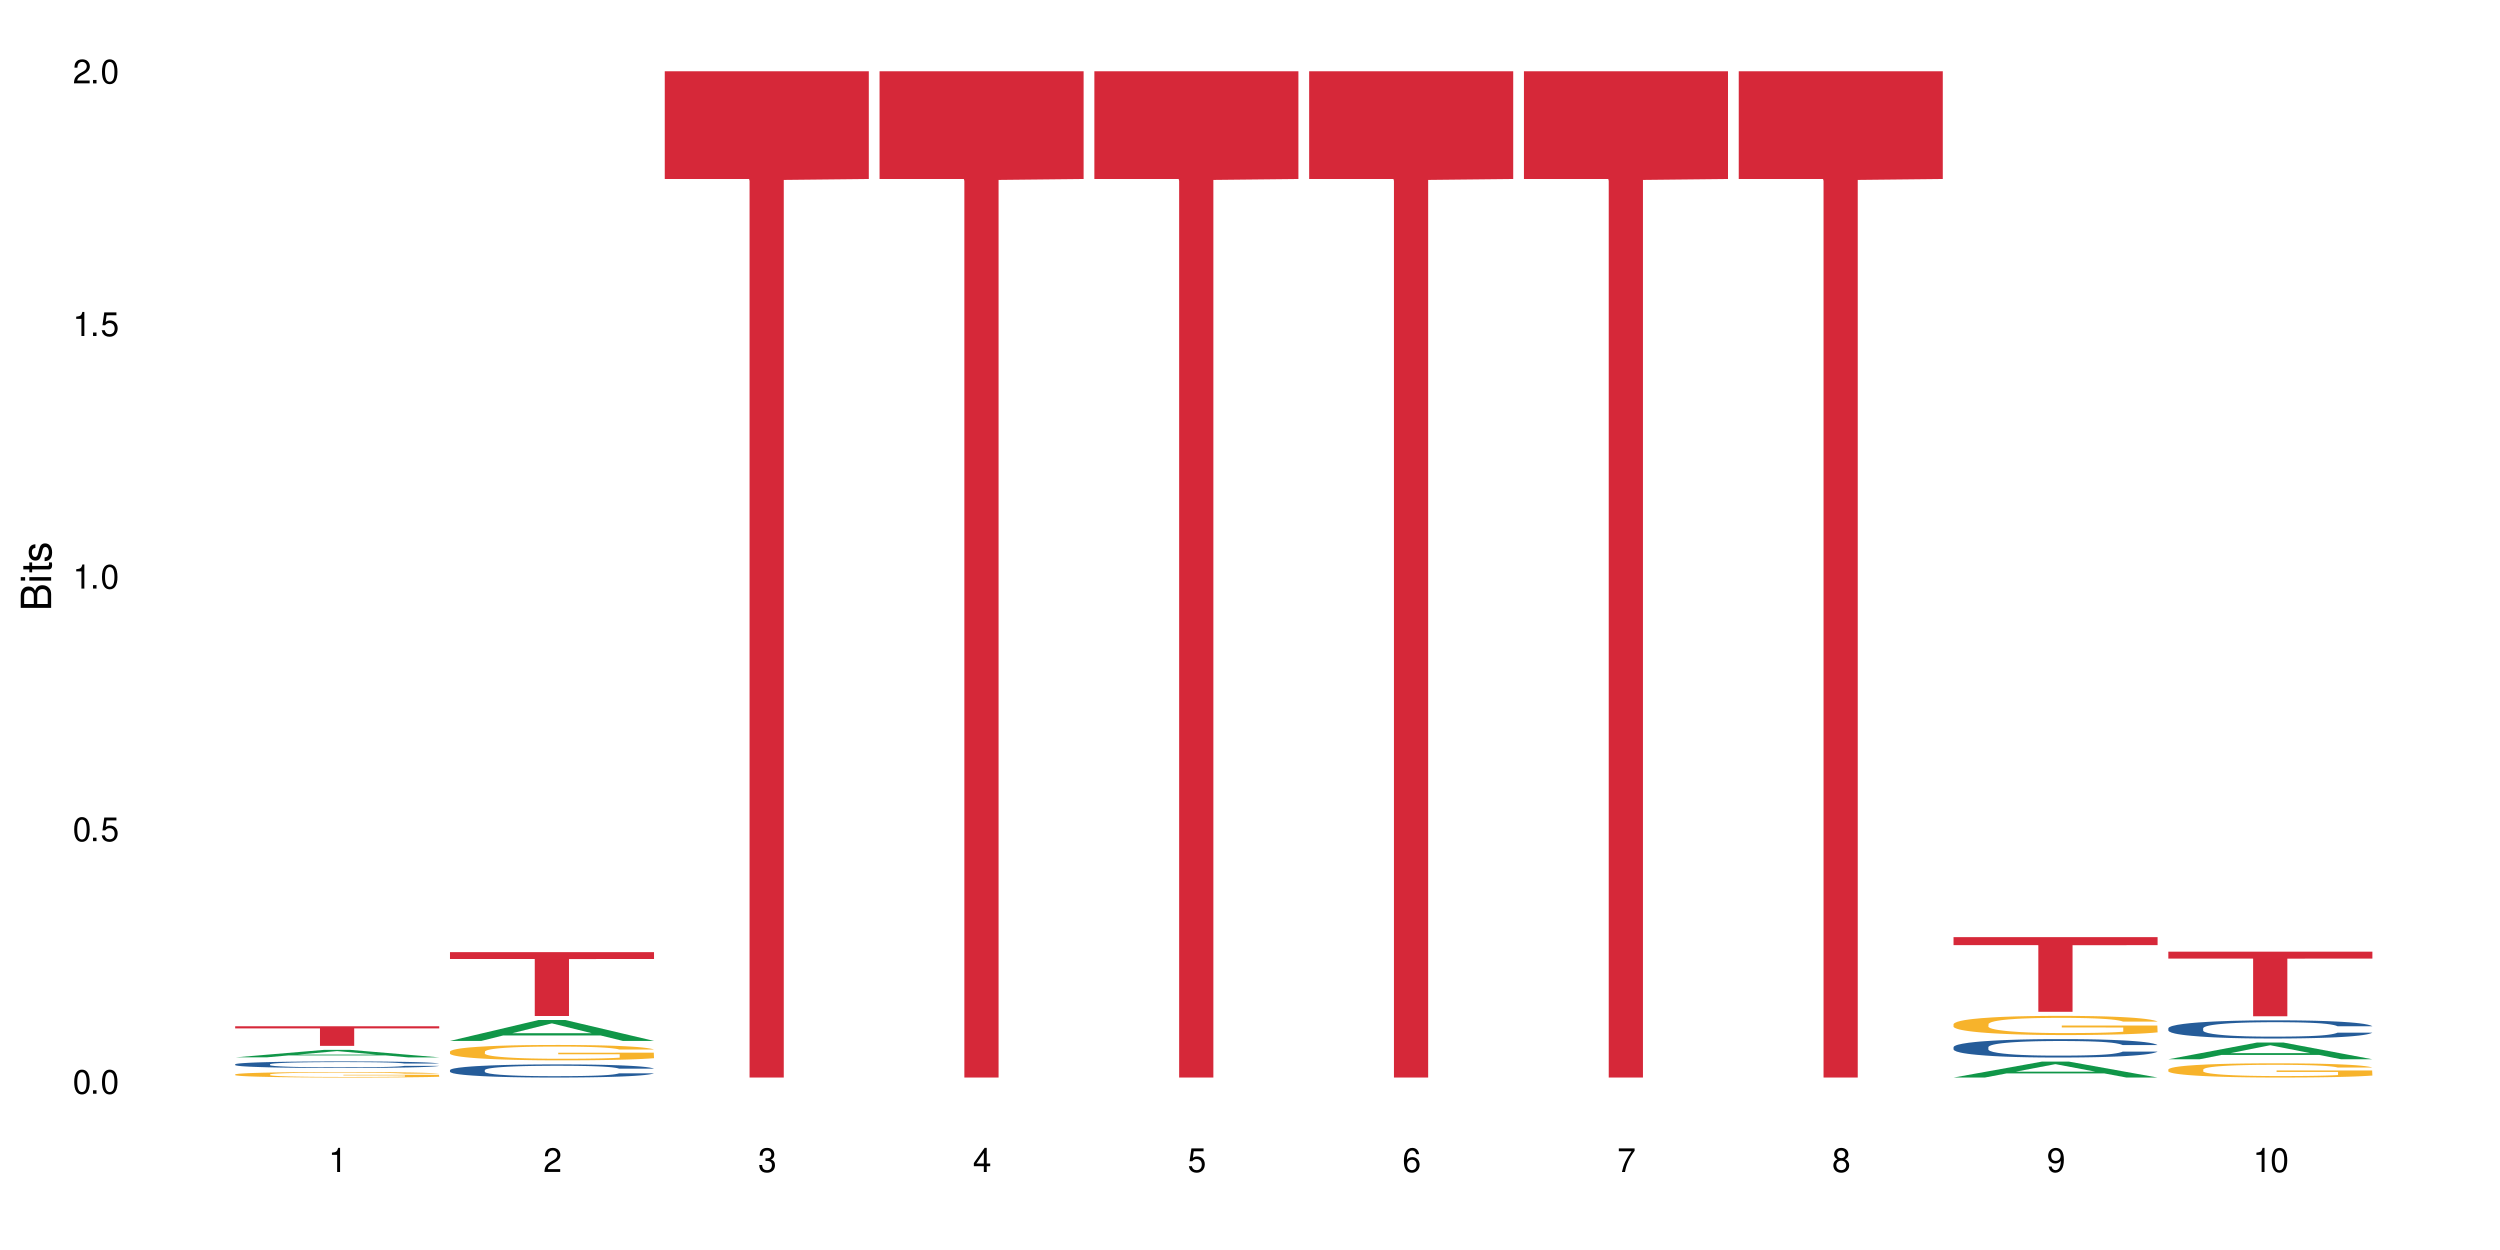
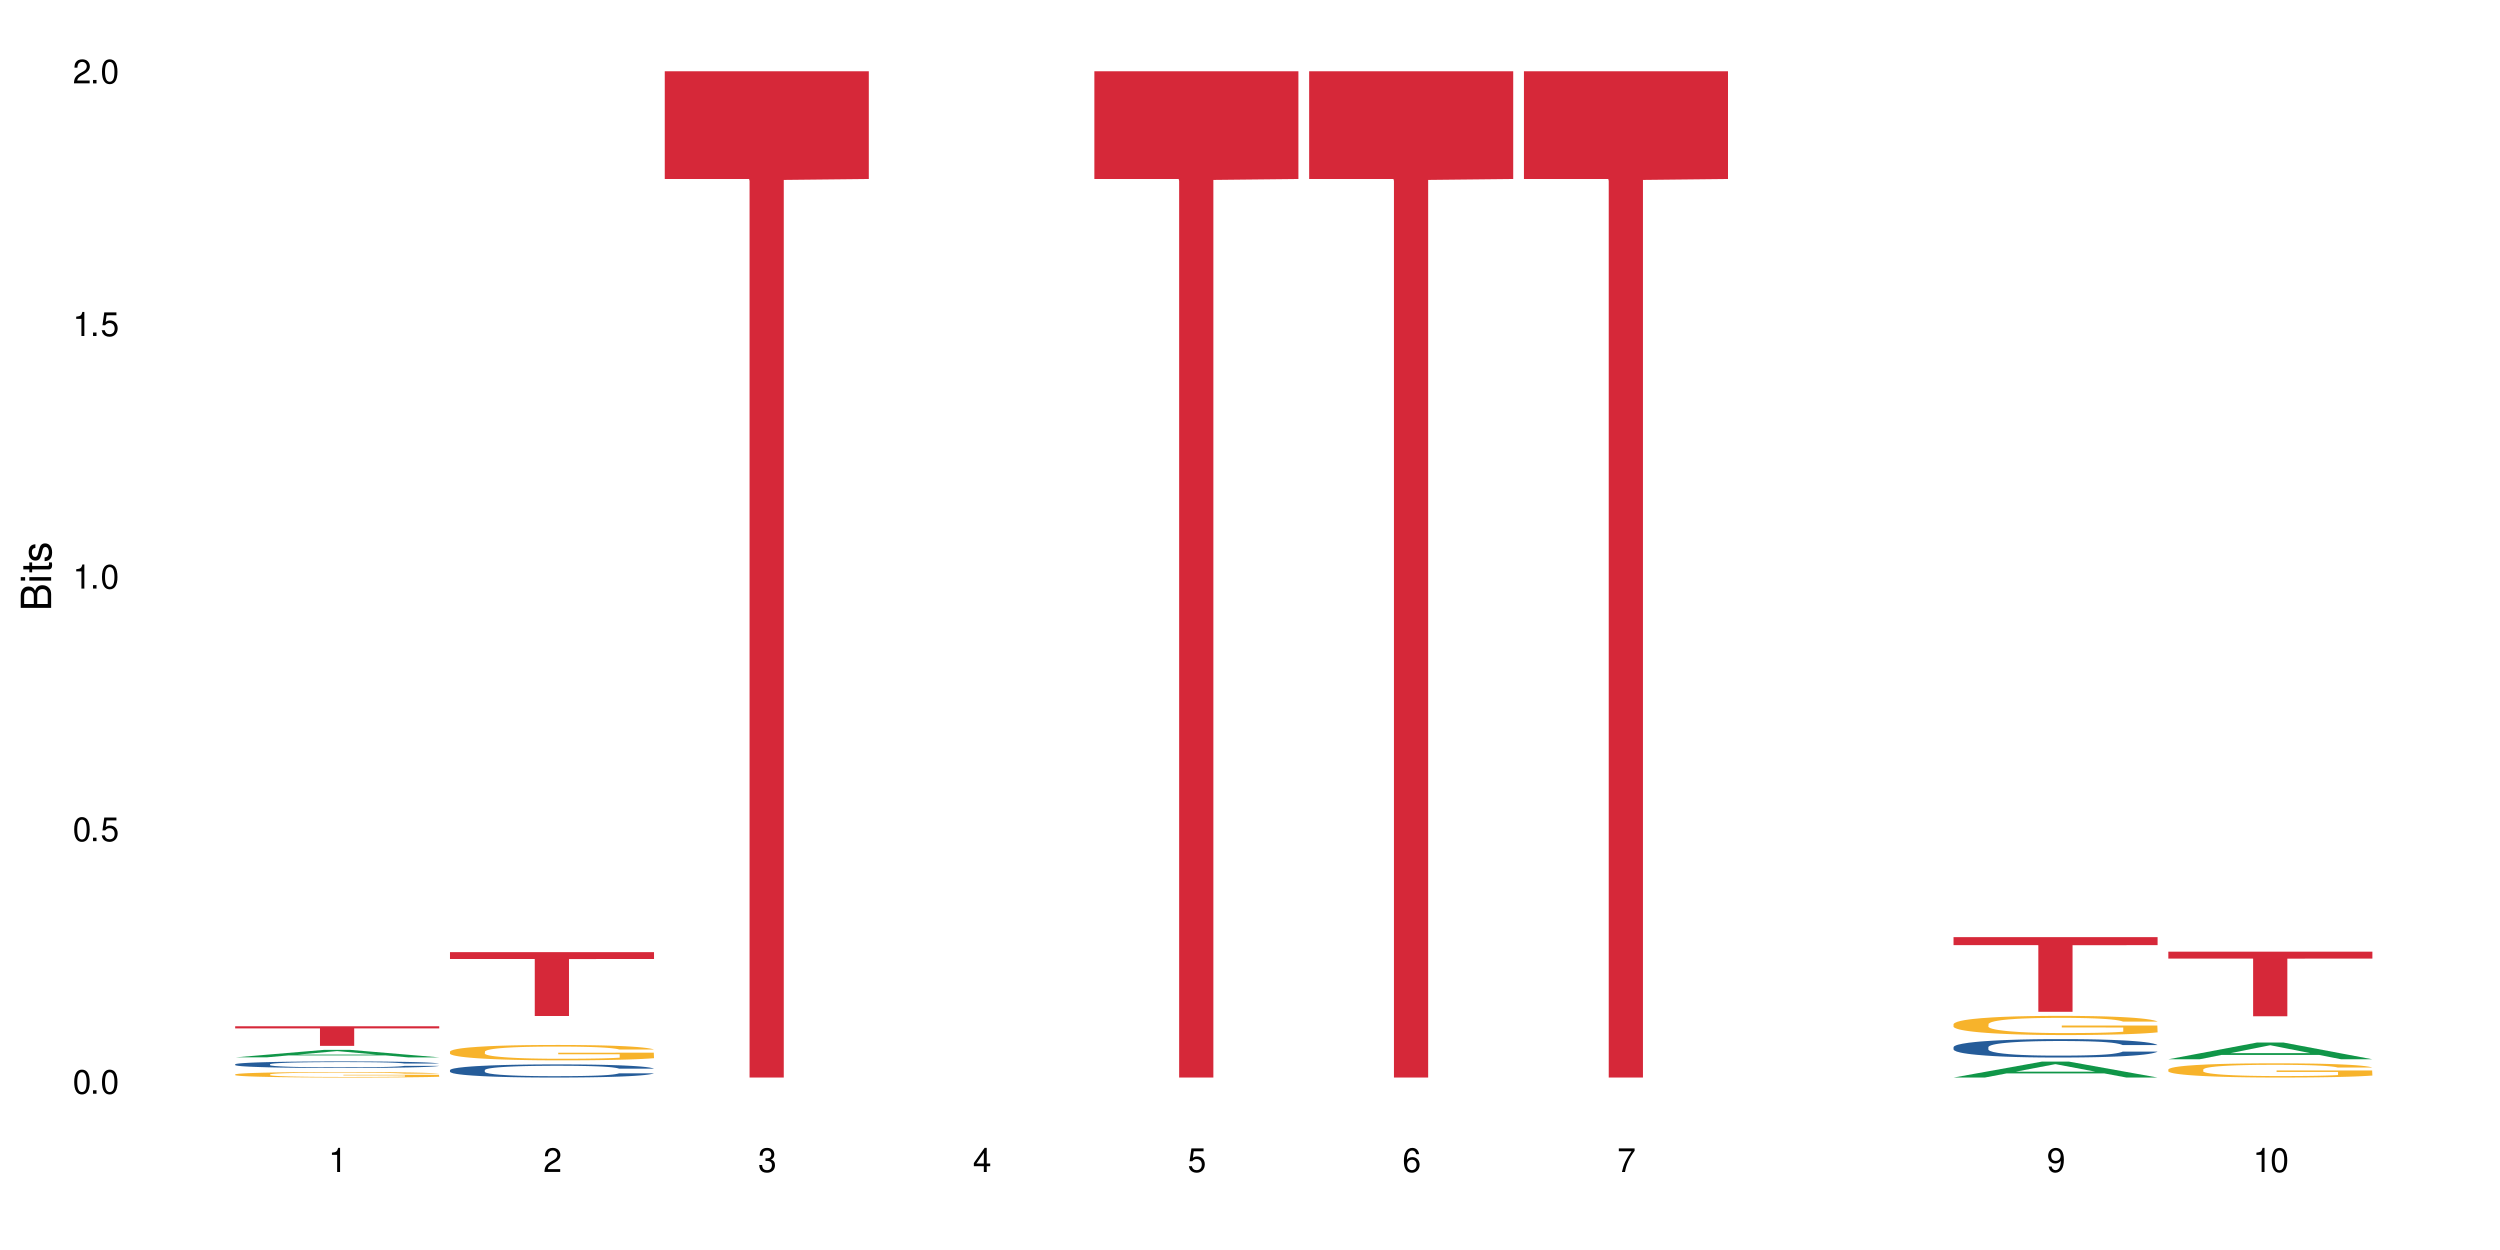
<svg xmlns="http://www.w3.org/2000/svg" xmlns:xlink="http://www.w3.org/1999/xlink" width="720" height="360" viewBox="0 0 720 360">
  <defs>
    <g>
      <g id="glyph-0-0">
</g>
      <g id="glyph-0-1">
        <path d="M 2.641 -6.938 C 2 -6.938 1.422 -6.656 1.078 -6.172 C 0.641 -5.562 0.406 -4.641 0.406 -3.359 C 0.406 -1.016 1.188 0.219 2.641 0.219 C 4.078 0.219 4.859 -1.016 4.859 -3.297 C 4.859 -4.641 4.656 -5.547 4.203 -6.172 C 3.844 -6.656 3.281 -6.938 2.641 -6.938 Z M 2.641 -6.188 C 3.547 -6.188 4 -5.25 4 -3.375 C 4 -1.406 3.562 -0.484 2.625 -0.484 C 1.734 -0.484 1.281 -1.438 1.281 -3.344 C 1.281 -5.25 1.734 -6.188 2.641 -6.188 Z M 2.641 -6.188 " />
      </g>
      <g id="glyph-0-2">
        <path d="M 1.828 -1 L 0.828 -1 L 0.828 0 L 1.828 0 Z M 1.828 -1 " />
      </g>
      <g id="glyph-0-3">
        <path d="M 4.562 -6.797 L 1.062 -6.797 L 0.547 -3.094 L 1.328 -3.094 C 1.719 -3.562 2.047 -3.734 2.578 -3.734 C 3.484 -3.734 4.062 -3.109 4.062 -2.094 C 4.062 -1.125 3.484 -0.531 2.578 -0.531 C 1.828 -0.531 1.375 -0.906 1.188 -1.672 L 0.328 -1.672 C 0.453 -1.109 0.547 -0.844 0.75 -0.594 C 1.125 -0.078 1.828 0.219 2.594 0.219 C 3.969 0.219 4.922 -0.781 4.922 -2.219 C 4.922 -3.562 4.031 -4.484 2.719 -4.484 C 2.25 -4.484 1.859 -4.359 1.469 -4.062 L 1.734 -5.969 L 4.562 -5.969 Z M 4.562 -6.797 " />
      </g>
      <g id="glyph-0-4">
        <path d="M 2.484 -4.938 L 2.484 0 L 3.328 0 L 3.328 -6.938 L 2.766 -6.938 C 2.469 -5.875 2.281 -5.734 0.984 -5.562 L 0.984 -4.938 Z M 2.484 -4.938 " />
      </g>
      <g id="glyph-0-5">
        <path d="M 4.859 -0.828 L 1.281 -0.828 C 1.359 -1.406 1.672 -1.781 2.5 -2.281 L 3.469 -2.828 C 4.406 -3.344 4.906 -4.062 4.906 -4.906 C 4.906 -5.484 4.672 -6.031 4.266 -6.406 C 3.859 -6.766 3.375 -6.938 2.719 -6.938 C 1.859 -6.938 1.219 -6.625 0.844 -6.031 C 0.609 -5.672 0.5 -5.234 0.484 -4.531 L 1.328 -4.531 C 1.359 -5.016 1.406 -5.281 1.531 -5.516 C 1.75 -5.938 2.188 -6.203 2.703 -6.203 C 3.469 -6.203 4.031 -5.641 4.031 -4.891 C 4.031 -4.344 3.719 -3.859 3.125 -3.516 L 2.234 -3 C 0.812 -2.172 0.406 -1.531 0.328 -0.016 L 4.859 -0.016 Z M 4.859 -0.828 " />
      </g>
      <g id="glyph-0-6">
        <path d="M 2.125 -3.188 L 2.578 -3.188 C 3.5 -3.188 3.984 -2.766 3.984 -1.922 C 3.984 -1.062 3.469 -0.531 2.594 -0.531 C 1.656 -0.531 1.203 -1 1.156 -2.016 L 0.312 -2.016 C 0.344 -1.453 0.438 -1.094 0.609 -0.781 C 0.953 -0.109 1.625 0.219 2.547 0.219 C 3.953 0.219 4.859 -0.625 4.859 -1.938 C 4.859 -2.828 4.516 -3.297 3.703 -3.594 C 4.344 -3.844 4.656 -4.328 4.656 -5.031 C 4.656 -6.219 3.875 -6.938 2.578 -6.938 C 1.203 -6.938 0.484 -6.172 0.453 -4.703 L 1.297 -4.703 C 1.312 -5.125 1.344 -5.359 1.453 -5.578 C 1.641 -5.969 2.062 -6.203 2.594 -6.203 C 3.344 -6.203 3.797 -5.75 3.797 -5 C 3.797 -4.516 3.609 -4.219 3.25 -4.047 C 3.016 -3.953 2.703 -3.922 2.125 -3.906 Z M 2.125 -3.188 " />
      </g>
      <g id="glyph-0-7">
        <path d="M 3.141 -1.672 L 3.141 0 L 3.984 0 L 3.984 -1.672 L 4.984 -1.672 L 4.984 -2.438 L 3.984 -2.438 L 3.984 -6.938 L 3.359 -6.938 L 0.266 -2.578 L 0.266 -1.672 Z M 3.141 -2.438 L 1 -2.438 L 3.141 -5.5 Z M 3.141 -2.438 " />
      </g>
      <g id="glyph-0-8">
        <path d="M 4.781 -5.125 C 4.609 -6.266 3.891 -6.938 2.844 -6.938 C 2.094 -6.938 1.422 -6.578 1.031 -5.953 C 0.594 -5.266 0.406 -4.422 0.406 -3.172 C 0.406 -2 0.578 -1.25 0.984 -0.641 C 1.359 -0.078 1.953 0.219 2.703 0.219 C 3.984 0.219 4.922 -0.75 4.922 -2.094 C 4.922 -3.375 4.062 -4.281 2.844 -4.281 C 2.172 -4.281 1.641 -4.031 1.281 -3.516 C 1.281 -5.234 1.828 -6.188 2.797 -6.188 C 3.391 -6.188 3.797 -5.797 3.938 -5.125 Z M 2.734 -3.531 C 3.547 -3.531 4.062 -2.953 4.062 -2.031 C 4.062 -1.156 3.484 -0.531 2.703 -0.531 C 1.922 -0.531 1.328 -1.188 1.328 -2.078 C 1.328 -2.938 1.906 -3.531 2.734 -3.531 Z M 2.734 -3.531 " />
      </g>
      <g id="glyph-0-9">
        <path d="M 4.984 -6.797 L 0.438 -6.797 L 0.438 -5.969 L 4.109 -5.969 C 2.5 -3.656 1.828 -2.234 1.328 0 L 2.219 0 C 2.594 -2.172 3.453 -4.047 4.984 -6.094 Z M 4.984 -6.797 " />
      </g>
      <g id="glyph-0-10">
-         <path d="M 3.75 -3.656 C 4.469 -4.094 4.688 -4.438 4.688 -5.078 C 4.688 -6.172 3.844 -6.938 2.641 -6.938 C 1.438 -6.938 0.594 -6.172 0.594 -5.094 C 0.594 -4.438 0.812 -4.094 1.516 -3.656 C 0.734 -3.266 0.359 -2.703 0.359 -1.922 C 0.359 -0.656 1.281 0.219 2.641 0.219 C 3.984 0.219 4.922 -0.656 4.922 -1.922 C 4.922 -2.703 4.531 -3.266 3.75 -3.656 Z M 2.641 -6.188 C 3.359 -6.188 3.812 -5.75 3.812 -5.062 C 3.812 -4.406 3.344 -3.984 2.641 -3.984 C 1.922 -3.984 1.453 -4.406 1.453 -5.078 C 1.453 -5.75 1.922 -6.188 2.641 -6.188 Z M 2.641 -3.266 C 3.484 -3.266 4.062 -2.719 4.062 -1.906 C 4.062 -1.078 3.484 -0.531 2.625 -0.531 C 1.797 -0.531 1.219 -1.094 1.219 -1.906 C 1.219 -2.719 1.781 -3.266 2.641 -3.266 Z M 2.641 -3.266 " />
-       </g>
+         </g>
      <g id="glyph-0-11">
        <path d="M 0.516 -1.578 C 0.672 -0.453 1.406 0.219 2.438 0.219 C 3.188 0.219 3.859 -0.141 4.266 -0.766 C 4.688 -1.453 4.891 -2.297 4.891 -3.547 C 4.891 -4.719 4.703 -5.453 4.312 -6.078 C 3.938 -6.641 3.344 -6.938 2.594 -6.938 C 1.297 -6.938 0.359 -5.969 0.359 -4.625 C 0.359 -3.344 1.234 -2.453 2.453 -2.453 C 3.094 -2.453 3.578 -2.672 4.016 -3.203 C 4 -1.484 3.469 -0.531 2.5 -0.531 C 1.906 -0.531 1.484 -0.906 1.359 -1.578 Z M 2.578 -6.203 C 3.375 -6.203 3.969 -5.531 3.969 -4.641 C 3.969 -3.797 3.391 -3.188 2.547 -3.188 C 1.734 -3.188 1.234 -3.766 1.234 -4.688 C 1.234 -5.562 1.797 -6.203 2.578 -6.203 Z M 2.578 -6.203 " />
      </g>
      <g id="glyph-1-0">
</g>
      <g id="glyph-1-1">
        <path d="M 0 -0.953 L 0 -4.891 C 0 -5.719 -0.234 -6.344 -0.734 -6.797 C -1.188 -7.234 -1.812 -7.469 -2.5 -7.469 C -3.547 -7.469 -4.188 -7 -4.625 -5.875 C -4.984 -6.688 -5.625 -7.094 -6.531 -7.094 C -7.172 -7.094 -7.734 -6.859 -8.141 -6.391 C -8.562 -5.922 -8.75 -5.344 -8.75 -4.5 L -8.75 -0.953 Z M -4.984 -2.062 L -7.766 -2.062 L -7.766 -4.219 C -7.766 -4.844 -7.688 -5.203 -7.453 -5.5 C -7.219 -5.812 -6.859 -5.969 -6.375 -5.969 C -5.891 -5.969 -5.531 -5.812 -5.297 -5.5 C -5.062 -5.203 -4.984 -4.844 -4.984 -4.219 Z M -0.984 -2.062 L -4 -2.062 L -4 -4.781 C -4 -5.766 -3.438 -6.359 -2.484 -6.359 C -1.547 -6.359 -0.984 -5.766 -0.984 -4.781 Z M -0.984 -2.062 " />
      </g>
      <g id="glyph-1-2">
        <path d="M -6.281 -1.797 L -6.281 -0.797 L 0 -0.797 L 0 -1.797 Z M -8.75 -1.797 L -8.75 -0.797 L -7.484 -0.797 L -7.484 -1.797 Z M -8.75 -1.797 " />
      </g>
      <g id="glyph-1-3">
        <path d="M -6.281 -3.047 L -6.281 -2.016 L -8.016 -2.016 L -8.016 -1.016 L -6.281 -1.016 L -6.281 -0.172 L -5.469 -0.172 L -5.469 -1.016 L -0.719 -1.016 C -0.078 -1.016 0.281 -1.453 0.281 -2.234 C 0.281 -2.5 0.25 -2.719 0.188 -3.047 L -0.641 -3.047 C -0.609 -2.906 -0.594 -2.766 -0.594 -2.562 C -0.594 -2.141 -0.719 -2.016 -1.156 -2.016 L -5.469 -2.016 L -5.469 -3.047 Z M -6.281 -3.047 " />
      </g>
      <g id="glyph-1-4">
        <path d="M -4.531 -5.25 C -5.766 -5.25 -6.469 -4.422 -6.469 -2.969 C -6.469 -1.516 -5.719 -0.562 -4.547 -0.562 C -3.562 -0.562 -3.094 -1.062 -2.734 -2.562 L -2.516 -3.484 C -2.344 -4.188 -2.094 -4.469 -1.641 -4.469 C -1.047 -4.469 -0.641 -3.875 -0.641 -3 C -0.641 -2.453 -0.797 -2 -1.062 -1.75 C -1.25 -1.594 -1.422 -1.531 -1.875 -1.469 L -1.875 -0.406 C -0.422 -0.453 0.281 -1.266 0.281 -2.922 C 0.281 -4.5 -0.5 -5.516 -1.719 -5.516 C -2.656 -5.516 -3.172 -4.984 -3.469 -3.734 L -3.703 -2.766 C -3.891 -1.953 -4.156 -1.609 -4.594 -1.609 C -5.188 -1.609 -5.547 -2.125 -5.547 -2.938 C -5.547 -3.75 -5.203 -4.172 -4.531 -4.203 Z M -4.531 -5.25 " />
      </g>
    </g>
  </defs>
  <rect x="-72" y="-36" width="864" height="432" fill="rgb(100%, 100%, 100%)" fill-opacity="1" />
  <path fill-rule="nonzero" fill="rgb(6.275%, 58.824%, 28.235%)" fill-opacity="1" d="M 67.73 304.52 L 67.793 304.52 L 93.223 302.371 L 100.945 302.371 L 126.5 304.523 L 117.52 304.523 L 111.117 303.961 L 83.051 303.961 L 76.773 304.52 L 67.73 304.52 L 85.75 303.727 L 108.543 303.727 L 97.176 302.723 L 97.051 302.719 L 96.926 302.727 L 85.688 303.727 L 85.75 303.727 Z M 67.73 304.52 " />
  <path fill-rule="nonzero" fill="rgb(14.51%, 36.078%, 60%)" fill-opacity="1" d="M 67.73 306.512 L 67.801 306.512 L 67.801 306.469 L 68.02 306.402 L 68.52 306.32 L 69.02 306.262 L 70.312 306.16 L 72.102 306.062 L 73.965 305.984 L 75.328 305.941 L 76.547 305.906 L 79.34 305.84 L 81.133 305.809 L 83.066 305.777 L 85.434 305.75 L 87.152 305.73 L 91.023 305.703 L 93.891 305.691 L 96.113 305.688 L 100.914 305.688 L 103.781 305.695 L 105.859 305.703 L 108.152 305.715 L 110.086 305.73 L 113.457 305.77 L 116.465 305.82 L 117.828 305.848 L 119.977 305.898 L 121.625 305.953 L 122.773 305.996 L 124.062 306.062 L 125.207 306.141 L 126.07 306.227 L 126.5 306.301 L 116.465 306.301 L 115.965 306.234 L 115.391 306.18 L 114.316 306.109 L 113.238 306.059 L 111.734 306.008 L 110.375 305.977 L 108.512 305.941 L 106.863 305.922 L 105.141 305.906 L 103.492 305.895 L 100.34 305.883 L 96.684 305.883 L 95.324 305.887 L 92.527 305.902 L 91.023 305.914 L 88.871 305.938 L 87.367 305.961 L 85.578 305.996 L 84.359 306.023 L 82.852 306.07 L 81.777 306.109 L 80.559 306.168 L 79.844 306.211 L 79.199 306.258 L 78.625 306.316 L 78.195 306.375 L 77.906 306.441 L 77.766 306.504 L 77.766 306.77 L 77.906 306.832 L 78.266 306.906 L 79.199 307.012 L 80.559 307.105 L 82.137 307.176 L 83.641 307.23 L 84.5 307.254 L 85.648 307.281 L 87.441 307.316 L 90.02 307.352 L 91.523 307.363 L 93.816 307.379 L 96.184 307.383 L 99.336 307.383 L 102.133 307.379 L 103.996 307.367 L 105.93 307.355 L 108.582 307.324 L 110.23 307.297 L 111.664 307.266 L 112.738 307.23 L 113.457 307.203 L 114.531 307.152 L 115.391 307.094 L 116.035 307.031 L 116.465 306.973 L 126.5 306.973 L 126.07 307.043 L 125.422 307.109 L 124.777 307.16 L 123.777 307.219 L 122.629 307.273 L 120.98 307.336 L 119.617 307.375 L 117.828 307.418 L 116.18 307.449 L 114.387 307.48 L 111.734 307.516 L 110.016 307.531 L 108.152 307.547 L 105.93 307.562 L 103.137 307.574 L 100.125 307.582 L 97.328 307.582 L 94.32 307.578 L 92.098 307.57 L 89.16 307.555 L 85.504 307.523 L 82.852 307.492 L 80.773 307.461 L 78.984 307.426 L 76.977 307.379 L 74.395 307.301 L 72.82 307.242 L 71.746 307.195 L 70.527 307.125 L 69.664 307.066 L 68.664 306.969 L 67.945 306.848 L 67.73 306.75 Z M 67.73 306.512 " />
  <path fill-rule="nonzero" fill="rgb(96.863%, 70.196%, 16.863%)" fill-opacity="1" d="M 67.73 309.426 L 67.801 309.426 L 67.801 309.395 L 68.09 309.328 L 68.805 309.238 L 69.738 309.168 L 70.742 309.109 L 71.387 309.078 L 72.461 309.035 L 73.395 309.004 L 75.758 308.938 L 78.77 308.875 L 80.418 308.852 L 82.281 308.824 L 84.93 308.797 L 86.148 308.789 L 89.875 308.766 L 94.105 308.75 L 98.762 308.746 L 100.914 308.746 L 103.852 308.754 L 107.863 308.77 L 110.16 308.785 L 111.949 308.797 L 113.812 308.816 L 116.105 308.848 L 118.258 308.879 L 119.977 308.914 L 121.695 308.957 L 123.129 309.004 L 124.348 309.055 L 125.422 309.117 L 126.07 309.168 L 126.5 309.219 L 116.535 309.219 L 115.965 309.168 L 115.32 309.129 L 114.242 309.082 L 113.168 309.047 L 112.094 309.02 L 110.086 308.98 L 108.367 308.957 L 106.215 308.938 L 104.137 308.926 L 101.773 308.914 L 96.543 308.914 L 93.102 308.922 L 91.094 308.934 L 89.66 308.945 L 87.656 308.969 L 86.438 308.984 L 85.719 308.996 L 83.57 309.043 L 82.137 309.082 L 81.348 309.109 L 80.344 309.152 L 79.629 309.191 L 78.84 309.25 L 78.41 309.293 L 77.836 309.391 L 77.766 309.652 L 77.98 309.707 L 78.41 309.766 L 78.984 309.82 L 79.844 309.875 L 80.703 309.918 L 82.207 309.973 L 83.496 310.012 L 84.5 310.035 L 86.438 310.074 L 87.227 310.086 L 89.09 310.113 L 91.023 310.133 L 93.387 310.152 L 95.18 310.16 L 98.047 310.168 L 101.703 310.168 L 106 310.16 L 108.727 310.148 L 110.59 310.137 L 111.809 310.125 L 113.312 310.109 L 114.387 310.094 L 115.391 310.078 L 116.609 310.055 L 116.609 309.707 L 98.906 309.707 L 98.906 309.543 L 126.426 309.543 L 126.5 310.109 L 124.992 310.148 L 123.129 310.188 L 121.34 310.215 L 119.477 310.238 L 116.824 310.266 L 114.672 310.285 L 111.375 310.305 L 108.367 310.316 L 105.215 310.328 L 102.418 310.332 L 99.121 310.332 L 96.184 310.328 L 93.031 310.32 L 90.52 310.309 L 85.934 310.277 L 83.066 310.246 L 81.203 310.223 L 79.27 310.191 L 77.336 310.152 L 75.613 310.113 L 74.469 310.086 L 73.32 310.051 L 72.102 310.008 L 70.957 309.957 L 70.098 309.914 L 69.309 309.863 L 68.734 309.812 L 68.16 309.75 L 67.875 309.695 L 67.73 309.652 Z M 67.73 309.426 " />
  <path fill-rule="nonzero" fill="rgb(83.922%, 15.686%, 22.353%)" fill-opacity="1" d="M 67.73 295.574 L 126.5 295.574 L 126.5 296.176 L 102.008 296.18 L 102.008 301.207 L 92.152 301.207 L 92.152 296.188 L 92.008 296.176 L 67.73 296.176 Z M 67.73 295.574 " />
-   <path fill-rule="nonzero" fill="rgb(6.275%, 58.824%, 28.235%)" fill-opacity="1" d="M 129.594 299.781 L 129.656 299.773 L 155.082 293.766 L 162.805 293.766 L 188.359 299.785 L 179.383 299.785 L 172.977 298.215 L 144.91 298.215 L 138.633 299.781 L 129.594 299.781 L 147.613 297.562 L 170.402 297.559 L 159.039 294.75 L 158.914 294.742 L 158.789 294.762 L 147.547 297.559 L 147.613 297.562 Z M 129.594 299.781 " />
  <path fill-rule="nonzero" fill="rgb(14.51%, 36.078%, 60%)" fill-opacity="1" d="M 129.594 308.195 L 129.664 308.191 L 129.664 308.109 L 129.879 307.977 L 130.379 307.809 L 130.883 307.695 L 132.172 307.492 L 133.965 307.293 L 135.828 307.141 L 137.188 307.051 L 138.406 306.984 L 141.203 306.855 L 142.992 306.789 L 144.93 306.73 L 147.293 306.672 L 149.016 306.637 L 152.883 306.582 L 155.75 306.559 L 157.973 306.547 L 162.773 306.547 L 165.641 306.562 L 167.719 306.578 L 170.012 306.605 L 171.949 306.637 L 175.316 306.715 L 178.324 306.809 L 179.688 306.867 L 181.836 306.973 L 183.484 307.078 L 184.633 307.168 L 185.922 307.293 L 187.07 307.449 L 187.93 307.625 L 188.359 307.773 L 178.324 307.773 L 177.824 307.637 L 177.25 307.531 L 176.176 307.387 L 175.102 307.289 L 173.598 307.188 L 172.234 307.121 L 170.371 307.055 L 168.723 307.016 L 167.004 306.984 L 165.355 306.961 L 162.199 306.941 L 158.547 306.941 L 157.184 306.949 L 154.391 306.977 L 152.883 307 L 150.734 307.047 L 149.23 307.094 L 147.438 307.164 L 146.219 307.223 L 144.715 307.312 L 143.641 307.391 L 142.422 307.504 L 141.703 307.594 L 141.059 307.688 L 140.484 307.805 L 140.055 307.926 L 139.77 308.051 L 139.625 308.176 L 139.625 308.715 L 139.77 308.836 L 140.129 308.984 L 141.059 309.195 L 142.422 309.379 L 143.996 309.523 L 145.504 309.625 L 146.363 309.676 L 147.508 309.73 L 149.301 309.801 L 151.879 309.867 L 153.387 309.895 L 155.68 309.926 L 158.043 309.938 L 161.199 309.938 L 163.992 309.926 L 165.855 309.906 L 167.789 309.879 L 170.441 309.82 L 172.09 309.766 L 173.523 309.699 L 174.598 309.633 L 175.316 309.578 L 176.391 309.473 L 177.25 309.352 L 177.895 309.23 L 178.324 309.113 L 188.359 309.113 L 187.93 309.254 L 187.285 309.387 L 186.641 309.488 L 185.637 309.609 L 184.488 309.715 L 182.84 309.836 L 181.48 309.918 L 179.688 310.004 L 178.039 310.07 L 176.246 310.129 L 173.598 310.199 L 171.875 310.23 L 170.012 310.262 L 167.789 310.289 L 164.996 310.316 L 161.984 310.328 L 159.191 310.332 L 156.18 310.324 L 153.957 310.312 L 151.02 310.281 L 147.367 310.219 L 144.715 310.152 L 142.637 310.086 L 140.844 310.016 L 138.836 309.926 L 136.258 309.773 L 134.68 309.652 L 133.605 309.559 L 132.387 309.422 L 131.527 309.301 L 130.523 309.109 L 129.809 308.863 L 129.594 308.672 Z M 129.594 308.195 " />
  <path fill-rule="nonzero" fill="rgb(96.863%, 70.196%, 16.863%)" fill-opacity="1" d="M 129.594 302.848 L 129.664 302.844 L 129.664 302.762 L 129.949 302.582 L 130.668 302.328 L 131.598 302.125 L 132.602 301.961 L 133.246 301.875 L 134.32 301.754 L 135.254 301.664 L 137.617 301.484 L 140.629 301.312 L 142.277 301.242 L 144.141 301.172 L 146.793 301.094 L 148.012 301.066 L 151.738 301 L 155.965 300.961 L 160.625 300.949 L 162.773 300.953 L 165.711 300.969 L 169.727 301.016 L 172.02 301.055 L 173.812 301.094 L 175.676 301.148 L 177.969 301.227 L 180.117 301.324 L 181.836 301.422 L 183.559 301.543 L 184.992 301.676 L 186.211 301.816 L 187.285 301.984 L 187.93 302.129 L 188.359 302.27 L 178.398 302.27 L 177.824 302.129 L 177.18 302.02 L 176.105 301.883 L 175.031 301.789 L 173.953 301.711 L 171.949 301.605 L 170.227 301.539 L 168.078 301.484 L 166 301.445 L 163.633 301.422 L 162.199 301.414 L 158.402 301.414 L 154.961 301.441 L 152.957 301.477 L 151.523 301.508 L 149.516 301.57 L 148.297 301.617 L 147.582 301.648 L 145.43 301.773 L 143.996 301.887 L 143.207 301.965 L 142.207 302.086 L 141.488 302.195 L 140.699 302.359 L 140.27 302.48 L 139.695 302.754 L 139.625 303.484 L 139.84 303.637 L 140.27 303.805 L 140.844 303.949 L 141.703 304.102 L 142.562 304.223 L 144.07 304.379 L 145.359 304.484 L 146.363 304.555 L 148.297 304.664 L 149.086 304.699 L 150.949 304.773 L 152.883 304.828 L 155.25 304.875 L 157.039 304.902 L 159.906 304.922 L 163.562 304.922 L 167.863 304.898 L 170.586 304.863 L 172.449 304.832 L 173.668 304.805 L 175.172 304.758 L 176.246 304.719 L 177.25 304.676 L 178.469 304.605 L 178.469 303.637 L 160.766 303.633 L 160.766 303.18 L 188.289 303.176 L 188.359 304.758 L 186.855 304.867 L 184.992 304.973 L 183.199 305.055 L 181.336 305.125 L 178.684 305.199 L 176.535 305.25 L 173.238 305.305 L 170.227 305.344 L 167.074 305.367 L 164.277 305.379 L 160.984 305.383 L 158.043 305.375 L 154.891 305.352 L 152.383 305.316 L 150.09 305.277 L 147.797 305.227 L 144.93 305.141 L 143.066 305.07 L 141.129 304.984 L 139.195 304.887 L 137.477 304.777 L 136.328 304.691 L 135.184 304.594 L 133.965 304.473 L 132.816 304.336 L 131.957 304.207 L 131.168 304.066 L 130.594 303.934 L 130.023 303.75 L 129.734 303.605 L 129.594 303.48 Z M 129.594 302.848 " />
  <path fill-rule="nonzero" fill="rgb(83.922%, 15.686%, 22.353%)" fill-opacity="1" d="M 129.594 274.223 L 188.359 274.223 L 188.359 276.191 L 163.867 276.207 L 163.867 292.602 L 154.012 292.602 L 154.012 276.227 L 153.871 276.191 L 129.594 276.191 Z M 129.594 274.223 " />
  <path fill-rule="nonzero" fill="rgb(83.922%, 15.686%, 22.353%)" fill-opacity="1" d="M 191.453 20.527 L 250.219 20.527 L 250.219 51.547 L 225.727 51.82 L 225.727 310.332 L 215.875 310.332 L 215.875 52.094 L 215.73 51.547 L 191.453 51.547 Z M 191.453 20.527 " />
-   <path fill-rule="nonzero" fill="rgb(83.922%, 15.686%, 22.353%)" fill-opacity="1" d="M 253.312 20.527 L 312.082 20.527 L 312.082 51.547 L 287.59 51.82 L 287.59 310.332 L 277.734 310.332 L 277.734 52.094 L 277.594 51.547 L 253.312 51.547 Z M 253.312 20.527 " />
  <path fill-rule="nonzero" fill="rgb(83.922%, 15.686%, 22.353%)" fill-opacity="1" d="M 315.176 20.527 L 373.941 20.527 L 373.941 51.547 L 349.449 51.82 L 349.449 310.332 L 339.594 310.332 L 339.594 52.094 L 339.453 51.547 L 315.176 51.547 Z M 315.176 20.527 " />
  <path fill-rule="nonzero" fill="rgb(83.922%, 15.686%, 22.353%)" fill-opacity="1" d="M 377.035 20.527 L 435.805 20.527 L 435.805 51.547 L 411.312 51.82 L 411.312 310.332 L 401.457 310.332 L 401.457 52.094 L 401.312 51.547 L 377.035 51.547 Z M 377.035 20.527 " />
  <path fill-rule="nonzero" fill="rgb(83.922%, 15.686%, 22.353%)" fill-opacity="1" d="M 438.895 20.527 L 497.664 20.527 L 497.664 51.547 L 473.172 51.82 L 473.172 310.332 L 463.316 310.332 L 463.316 52.094 L 463.176 51.547 L 438.895 51.547 Z M 438.895 20.527 " />
-   <path fill-rule="nonzero" fill="rgb(83.922%, 15.686%, 22.353%)" fill-opacity="1" d="M 500.758 20.527 L 559.523 20.527 L 559.523 51.547 L 535.031 51.82 L 535.031 310.332 L 525.18 310.332 L 525.18 52.094 L 525.035 51.547 L 500.758 51.547 Z M 500.758 20.527 " />
  <path fill-rule="nonzero" fill="rgb(6.275%, 58.824%, 28.235%)" fill-opacity="1" d="M 562.617 310.328 L 562.68 310.324 L 588.109 305.738 L 595.832 305.738 L 621.387 310.332 L 612.406 310.332 L 606.004 309.133 L 577.938 309.133 L 571.66 310.328 L 562.617 310.328 L 580.637 308.637 L 603.43 308.633 L 592.066 306.488 L 591.938 306.484 L 591.812 306.496 L 580.574 308.633 L 580.637 308.637 Z M 562.617 310.328 " />
  <path fill-rule="nonzero" fill="rgb(14.51%, 36.078%, 60%)" fill-opacity="1" d="M 562.617 301.574 L 562.691 301.566 L 562.691 301.453 L 562.906 301.266 L 563.406 301.035 L 563.906 300.875 L 565.199 300.586 L 566.988 300.309 L 568.852 300.098 L 570.215 299.969 L 571.434 299.875 L 574.227 299.695 L 576.02 299.602 L 577.953 299.52 L 580.32 299.438 L 582.039 299.387 L 585.91 299.309 L 588.777 299.277 L 591 299.262 L 595.801 299.262 L 598.668 299.281 L 600.746 299.305 L 603.039 299.344 L 604.973 299.387 L 608.344 299.496 L 611.352 299.629 L 612.715 299.707 L 614.863 299.859 L 616.512 300.004 L 617.66 300.129 L 618.949 300.309 L 620.098 300.527 L 620.957 300.777 L 621.387 300.984 L 611.352 300.984 L 610.852 300.793 L 610.277 300.641 L 609.203 300.441 L 608.129 300.301 L 606.621 300.16 L 605.262 300.066 L 603.398 299.977 L 601.75 299.918 L 600.027 299.875 L 598.379 299.844 L 595.227 299.816 L 591.57 299.816 L 590.211 299.824 L 587.414 299.863 L 585.91 299.898 L 583.762 299.965 L 582.254 300.027 L 580.465 300.125 L 579.246 300.207 L 577.738 300.336 L 576.664 300.445 L 575.445 300.605 L 574.73 300.727 L 574.086 300.863 L 573.512 301.023 L 573.082 301.195 L 572.793 301.375 L 572.652 301.547 L 572.652 302.301 L 572.793 302.477 L 573.152 302.68 L 574.086 302.977 L 575.445 303.234 L 577.023 303.438 L 578.527 303.582 L 579.387 303.652 L 580.535 303.73 L 582.328 303.824 L 584.906 303.922 L 586.41 303.961 L 588.707 304 L 591.07 304.02 L 594.223 304.02 L 597.02 304 L 598.883 303.977 L 600.816 303.938 L 603.469 303.855 L 605.117 303.777 L 606.551 303.684 L 607.625 303.594 L 608.344 303.516 L 609.418 303.363 L 610.277 303.199 L 610.922 303.031 L 611.352 302.863 L 621.387 302.863 L 620.957 303.059 L 620.312 303.246 L 619.664 303.391 L 618.664 303.559 L 617.516 303.711 L 615.867 303.879 L 614.504 303.992 L 612.715 304.113 L 611.066 304.203 L 609.273 304.285 L 606.621 304.383 L 604.902 304.434 L 603.039 304.477 L 600.816 304.516 L 598.023 304.551 L 595.012 304.57 L 592.219 304.574 L 589.207 304.562 L 586.984 304.543 L 584.047 304.5 L 580.391 304.414 L 577.738 304.32 L 575.66 304.23 L 573.871 304.133 L 571.863 304 L 569.281 303.785 L 567.707 303.621 L 566.633 303.484 L 565.414 303.297 L 564.555 303.125 L 563.551 302.855 L 562.832 302.512 L 562.617 302.242 Z M 562.617 301.574 " />
  <path fill-rule="nonzero" fill="rgb(96.863%, 70.196%, 16.863%)" fill-opacity="1" d="M 562.617 294.938 L 562.691 294.93 L 562.691 294.828 L 562.977 294.602 L 563.691 294.289 L 564.625 294.031 L 565.629 293.828 L 566.273 293.723 L 567.348 293.57 L 568.281 293.461 L 570.645 293.234 L 573.656 293.023 L 575.305 292.93 L 577.168 292.844 L 579.816 292.75 L 581.035 292.715 L 584.762 292.633 L 588.992 292.582 L 593.648 292.566 L 595.801 292.57 L 598.738 292.594 L 602.754 292.648 L 605.047 292.699 L 606.836 292.75 L 608.699 292.816 L 610.992 292.914 L 613.145 293.035 L 614.863 293.156 L 616.586 293.309 L 618.016 293.473 L 619.234 293.648 L 620.312 293.859 L 620.957 294.035 L 621.387 294.215 L 611.426 294.215 L 610.852 294.035 L 610.207 293.902 L 609.129 293.734 L 608.055 293.613 L 606.98 293.516 L 604.973 293.387 L 603.254 293.305 L 601.105 293.234 L 599.023 293.188 L 596.66 293.156 L 595.227 293.148 L 591.43 293.148 L 587.988 293.184 L 585.98 293.223 L 584.547 293.266 L 582.543 293.34 L 581.324 293.402 L 580.605 293.441 L 578.457 293.598 L 577.023 293.738 L 576.234 293.836 L 575.23 293.988 L 574.516 294.121 L 573.727 294.324 L 573.297 294.477 L 572.723 294.82 L 572.652 295.73 L 572.867 295.922 L 573.297 296.129 L 573.871 296.309 L 574.73 296.5 L 575.59 296.648 L 577.094 296.844 L 578.387 296.977 L 579.387 297.062 L 581.324 297.199 L 582.113 297.246 L 583.977 297.336 L 585.91 297.406 L 588.273 297.465 L 590.066 297.496 L 592.934 297.523 L 596.59 297.523 L 600.891 297.492 L 603.613 297.453 L 605.477 297.41 L 606.695 297.375 L 608.199 297.32 L 609.273 297.27 L 610.277 297.215 L 611.496 297.129 L 611.496 295.922 L 593.793 295.914 L 593.793 295.352 L 621.312 295.344 L 621.387 297.32 L 619.879 297.457 L 618.016 297.586 L 616.227 297.688 L 614.363 297.773 L 611.711 297.871 L 609.559 297.93 L 606.266 298 L 603.254 298.047 L 600.102 298.078 L 597.305 298.094 L 594.008 298.098 L 591.07 298.086 L 587.918 298.059 L 585.41 298.016 L 583.113 297.965 L 580.82 297.902 L 577.953 297.793 L 576.09 297.707 L 574.156 297.602 L 572.223 297.477 L 570.5 297.34 L 569.355 297.234 L 568.207 297.113 L 566.988 296.961 L 565.844 296.789 L 564.984 296.633 L 564.195 296.457 L 563.621 296.289 L 563.047 296.062 L 562.762 295.879 L 562.617 295.723 Z M 562.617 294.938 " />
  <path fill-rule="nonzero" fill="rgb(83.922%, 15.686%, 22.353%)" fill-opacity="1" d="M 562.617 269.898 L 621.387 269.898 L 621.387 272.199 L 596.895 272.223 L 596.895 291.402 L 587.039 291.402 L 587.039 272.242 L 586.895 272.199 L 562.617 272.199 Z M 562.617 269.898 " />
  <path fill-rule="nonzero" fill="rgb(6.275%, 58.824%, 28.235%)" fill-opacity="1" d="M 624.48 305.066 L 624.543 305.062 L 649.969 300.258 L 657.691 300.258 L 683.246 305.074 L 674.27 305.074 L 667.863 303.816 L 639.797 303.816 L 633.52 305.066 L 624.48 305.066 L 642.5 303.297 L 665.289 303.293 L 653.926 301.043 L 653.801 301.039 L 653.676 301.055 L 642.438 303.293 L 642.5 303.297 Z M 624.48 305.066 " />
-   <path fill-rule="nonzero" fill="rgb(14.51%, 36.078%, 60%)" fill-opacity="1" d="M 624.48 296.133 L 624.551 296.129 L 624.551 296.016 L 624.766 295.832 L 625.266 295.602 L 625.77 295.445 L 627.059 295.16 L 628.852 294.887 L 630.715 294.676 L 632.074 294.555 L 633.293 294.457 L 636.09 294.281 L 637.879 294.188 L 639.816 294.109 L 642.18 294.027 L 643.902 293.977 L 647.77 293.902 L 650.637 293.867 L 652.859 293.855 L 657.66 293.855 L 660.527 293.871 L 662.605 293.898 L 664.898 293.934 L 666.836 293.977 L 670.203 294.082 L 673.215 294.219 L 674.574 294.293 L 676.727 294.441 L 678.375 294.586 L 679.52 294.711 L 680.809 294.887 L 681.957 295.105 L 682.816 295.348 L 683.246 295.555 L 673.215 295.555 L 672.711 295.363 L 672.137 295.215 L 671.062 295.02 L 669.988 294.879 L 668.484 294.738 L 667.121 294.648 L 665.258 294.559 L 663.609 294.5 L 661.891 294.457 L 660.242 294.43 L 657.086 294.398 L 653.434 294.398 L 652.07 294.41 L 649.277 294.449 L 647.77 294.48 L 645.621 294.547 L 644.117 294.609 L 642.324 294.707 L 641.105 294.789 L 639.602 294.914 L 638.527 295.023 L 637.309 295.18 L 636.59 295.301 L 635.945 295.434 L 635.371 295.594 L 634.941 295.762 L 634.656 295.938 L 634.512 296.109 L 634.512 296.852 L 634.656 297.023 L 635.016 297.227 L 635.945 297.52 L 637.309 297.773 L 638.883 297.973 L 640.391 298.117 L 641.25 298.184 L 642.395 298.262 L 644.188 298.355 L 646.766 298.453 L 648.273 298.488 L 650.566 298.527 L 652.93 298.547 L 656.086 298.547 L 658.879 298.527 L 660.742 298.504 L 662.68 298.465 L 665.328 298.387 L 666.977 298.309 L 668.41 298.219 L 669.488 298.125 L 670.203 298.051 L 671.277 297.902 L 672.137 297.738 L 672.781 297.57 L 673.215 297.406 L 683.246 297.406 L 682.816 297.598 L 682.172 297.785 L 681.527 297.926 L 680.523 298.094 L 679.375 298.242 L 677.727 298.41 L 676.367 298.52 L 674.574 298.641 L 672.926 298.73 L 671.133 298.812 L 668.484 298.906 L 666.762 298.953 L 664.898 298.996 L 662.68 299.035 L 659.883 299.07 L 656.871 299.09 L 654.078 299.094 L 651.066 299.086 L 648.848 299.066 L 645.906 299.023 L 642.254 298.938 L 639.602 298.844 L 637.523 298.754 L 635.73 298.656 L 633.723 298.527 L 631.145 298.316 L 629.566 298.156 L 628.492 298.02 L 627.273 297.836 L 626.414 297.668 L 625.41 297.398 L 624.695 297.059 L 624.48 296.793 Z M 624.48 296.133 " />
  <path fill-rule="nonzero" fill="rgb(96.863%, 70.196%, 16.863%)" fill-opacity="1" d="M 624.48 307.992 L 624.551 307.988 L 624.551 307.914 L 624.836 307.742 L 625.555 307.512 L 626.484 307.32 L 627.488 307.172 L 628.133 307.094 L 629.207 306.98 L 630.141 306.898 L 632.504 306.73 L 635.516 306.574 L 637.164 306.508 L 639.027 306.441 L 641.68 306.371 L 642.898 306.344 L 646.625 306.285 L 650.852 306.246 L 655.512 306.238 L 657.66 306.242 L 660.598 306.254 L 664.613 306.297 L 666.906 306.332 L 668.699 306.371 L 670.562 306.422 L 672.855 306.496 L 675.004 306.586 L 676.727 306.676 L 678.445 306.785 L 679.879 306.906 L 681.098 307.039 L 682.172 307.195 L 682.816 307.324 L 683.246 307.457 L 673.285 307.457 L 672.711 307.324 L 672.066 307.223 L 670.992 307.102 L 669.918 307.012 L 668.84 306.941 L 666.836 306.844 L 665.113 306.781 L 662.965 306.73 L 660.887 306.695 L 658.52 306.676 L 657.086 306.668 L 653.289 306.668 L 649.848 306.691 L 647.844 306.723 L 646.41 306.754 L 644.402 306.809 L 643.184 306.855 L 642.469 306.883 L 640.316 307 L 638.883 307.105 L 638.098 307.176 L 637.094 307.289 L 636.375 307.391 L 635.586 307.539 L 635.156 307.652 L 634.586 307.906 L 634.512 308.578 L 634.727 308.719 L 635.156 308.875 L 635.73 309.008 L 636.59 309.152 L 637.449 309.258 L 638.957 309.406 L 640.246 309.504 L 641.25 309.566 L 643.184 309.668 L 643.973 309.699 L 645.836 309.77 L 647.77 309.82 L 650.137 309.863 L 651.926 309.887 L 654.793 309.906 L 658.449 309.906 L 662.75 309.883 L 665.473 309.855 L 667.336 309.824 L 668.555 309.797 L 670.059 309.758 L 671.133 309.719 L 672.137 309.68 L 673.355 309.613 L 673.355 308.719 L 655.656 308.715 L 655.656 308.297 L 683.176 308.293 L 683.246 309.758 L 681.742 309.855 L 679.879 309.953 L 678.086 310.031 L 676.223 310.094 L 673.57 310.164 L 671.422 310.211 L 668.125 310.262 L 665.113 310.297 L 661.961 310.316 L 659.168 310.328 L 655.871 310.332 L 652.93 310.324 L 649.777 310.301 L 647.27 310.273 L 644.977 310.234 L 642.684 310.188 L 639.816 310.109 L 637.953 310.043 L 636.016 309.965 L 634.082 309.871 L 632.363 309.77 L 631.215 309.691 L 630.07 309.602 L 628.852 309.492 L 627.703 309.363 L 626.844 309.246 L 626.055 309.117 L 625.48 308.992 L 624.91 308.824 L 624.621 308.691 L 624.48 308.574 Z M 624.48 307.992 " />
  <path fill-rule="nonzero" fill="rgb(83.922%, 15.686%, 22.353%)" fill-opacity="1" d="M 624.48 274.082 L 683.246 274.082 L 683.246 276.074 L 658.754 276.09 L 658.754 292.691 L 648.898 292.691 L 648.898 276.109 L 648.758 276.074 L 624.48 276.074 Z M 624.48 274.082 " />
  <g fill="rgb(0%, 0%, 0%)" fill-opacity="1">
    <use xlink:href="#glyph-0-1" x="20.965" y="314.993" />
    <use xlink:href="#glyph-0-2" x="25.965" y="314.993" />
    <use xlink:href="#glyph-0-1" x="28.965" y="314.993" />
  </g>
  <g fill="rgb(0%, 0%, 0%)" fill-opacity="1">
    <use xlink:href="#glyph-0-1" x="20.965" y="242.251" />
    <use xlink:href="#glyph-0-2" x="25.965" y="242.251" />
    <use xlink:href="#glyph-0-3" x="28.965" y="242.251" />
  </g>
  <g fill="rgb(0%, 0%, 0%)" fill-opacity="1">
    <use xlink:href="#glyph-0-4" x="20.965" y="169.509" />
    <use xlink:href="#glyph-0-2" x="25.965" y="169.509" />
    <use xlink:href="#glyph-0-1" x="28.965" y="169.509" />
  </g>
  <g fill="rgb(0%, 0%, 0%)" fill-opacity="1">
    <use xlink:href="#glyph-0-4" x="20.965" y="96.767" />
    <use xlink:href="#glyph-0-2" x="25.965" y="96.767" />
    <use xlink:href="#glyph-0-3" x="28.965" y="96.767" />
  </g>
  <g fill="rgb(0%, 0%, 0%)" fill-opacity="1">
    <use xlink:href="#glyph-0-5" x="20.965" y="24.024" />
    <use xlink:href="#glyph-0-2" x="25.965" y="24.024" />
    <use xlink:href="#glyph-0-1" x="28.965" y="24.024" />
  </g>
  <g fill="rgb(0%, 0%, 0%)" fill-opacity="1">
    <use xlink:href="#glyph-0-4" x="94.613" y="337.532" />
  </g>
  <g fill="rgb(0%, 0%, 0%)" fill-opacity="1">
    <use xlink:href="#glyph-0-5" x="156.477" y="337.532" />
  </g>
  <g fill="rgb(0%, 0%, 0%)" fill-opacity="1">
    <use xlink:href="#glyph-0-6" x="218.336" y="337.532" />
  </g>
  <g fill="rgb(0%, 0%, 0%)" fill-opacity="1">
    <use xlink:href="#glyph-0-7" x="280.199" y="337.532" />
  </g>
  <g fill="rgb(0%, 0%, 0%)" fill-opacity="1">
    <use xlink:href="#glyph-0-3" x="342.059" y="337.532" />
  </g>
  <g fill="rgb(0%, 0%, 0%)" fill-opacity="1">
    <use xlink:href="#glyph-0-8" x="403.918" y="337.532" />
  </g>
  <g fill="rgb(0%, 0%, 0%)" fill-opacity="1">
    <use xlink:href="#glyph-0-9" x="465.781" y="337.532" />
  </g>
  <g fill="rgb(0%, 0%, 0%)" fill-opacity="1">
    <use xlink:href="#glyph-0-10" x="527.641" y="337.532" />
  </g>
  <g fill="rgb(0%, 0%, 0%)" fill-opacity="1">
    <use xlink:href="#glyph-0-11" x="589.5" y="337.532" />
  </g>
  <g fill="rgb(0%, 0%, 0%)" fill-opacity="1">
    <use xlink:href="#glyph-0-4" x="648.863" y="337.532" />
    <use xlink:href="#glyph-0-1" x="653.863" y="337.532" />
  </g>
  <g fill="rgb(0%, 0%, 0%)" fill-opacity="1">
    <use xlink:href="#glyph-1-1" x="14.725" y="176.012" />
    <use xlink:href="#glyph-1-2" x="14.725" y="168.012" />
    <use xlink:href="#glyph-1-3" x="14.725" y="165.012" />
    <use xlink:href="#glyph-1-4" x="14.725" y="162.012" />
  </g>
</svg>